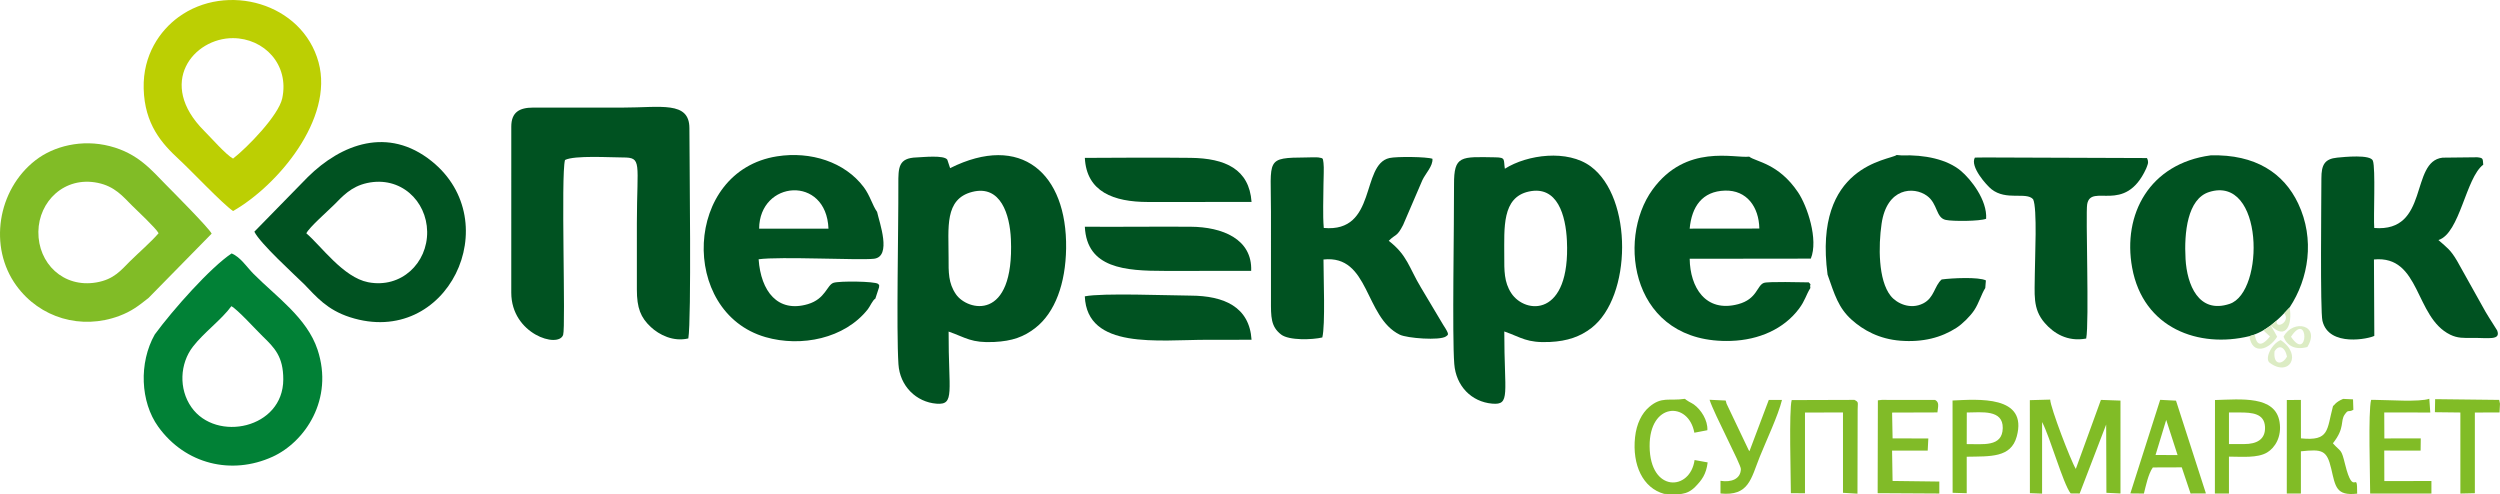
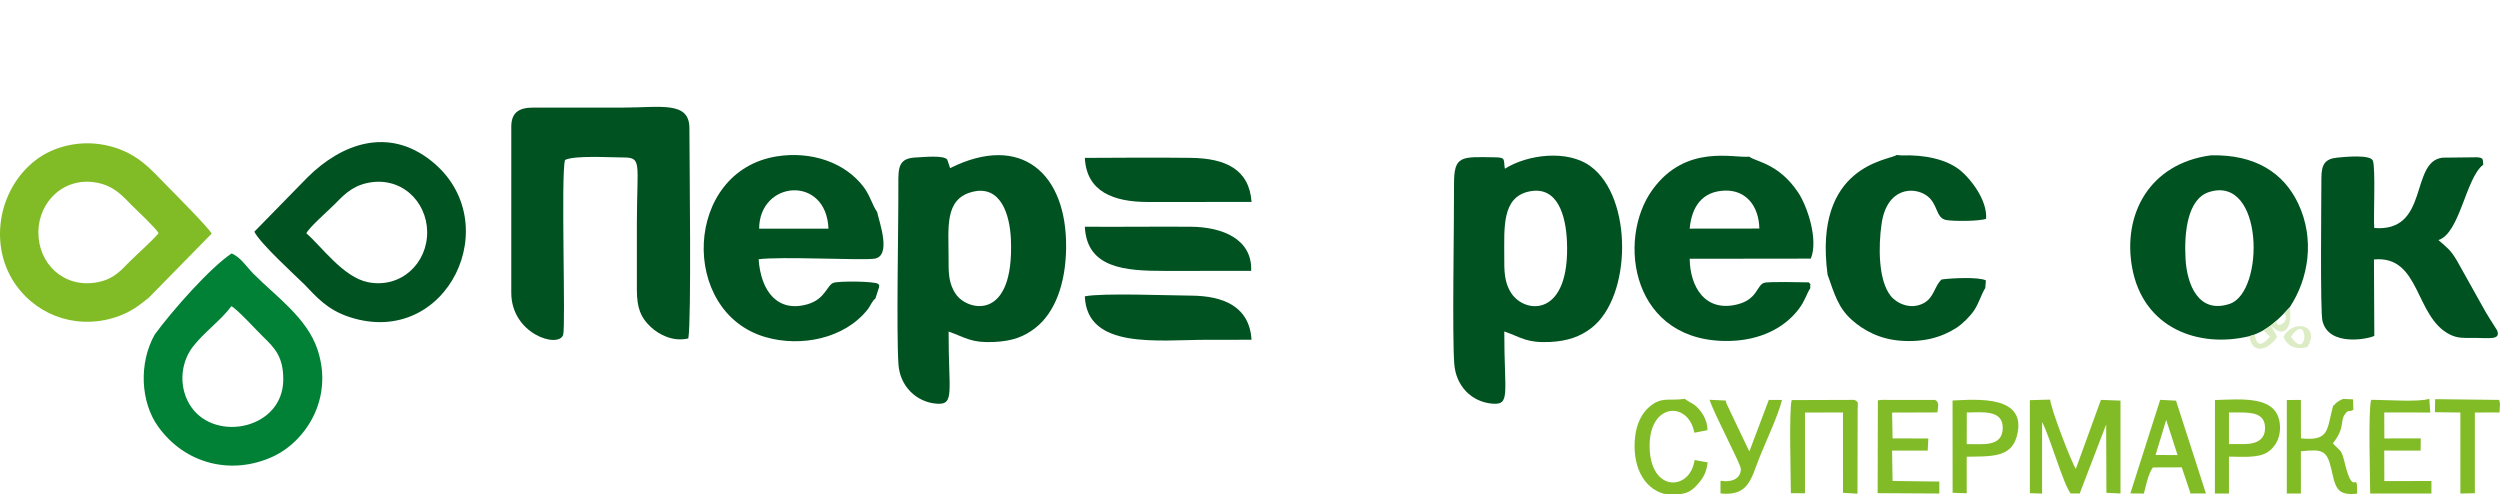
<svg xmlns="http://www.w3.org/2000/svg" xml:space="preserve" width="355.421mm" height="70.274mm" version="1.1" style="shape-rendering:geometricPrecision; text-rendering:geometricPrecision; image-rendering:optimizeQuality; fill-rule:evenodd; clip-rule:evenodd" viewBox="0 0 8506.35 1681.89">
  <defs>
    <style type="text/css">
   
    .fil0 {fill:#005221}
    .fil1 {fill:#018136}
    .fil4 {fill:#81BB28}
    .fil2 {fill:#81BC26}
    .fil3 {fill:#BCCF03}
    .fil5 {fill:#DCECC4}
   
  </style>
  </defs>
  <g id="Слой_x0020_1">
    <g id="_2708886563904">
      <path class="fil0" d="M1739.66 430.9l-0.05 564.64c-0.19,141.73 161.01,190.94 176.49,143.76 9.22,-28.09 -8.05,-543.16 6.31,-594.92 31.97,-16.4 154.31,-8.61 196.64,-8.61 66.54,0 48.3,15.36 47.9,221.48l-0.01 227.93c-0.03,63.07 12.95,95.2 47.45,127.47 28.48,26.64 76.54,51.05 127.65,38.85 11.05,-65.87 3.74,-604.05 3.66,-715.43 -0.07,-93.05 -97.42,-70 -226.65,-70 -101.88,0 -203.76,-0.08 -305.63,0.02 -45.72,0.1 -73.76,15.46 -73.76,64.8z" />
      <path class="fil0" d="M3307.88 652.97c97.21,-25.03 128.16,77.5 131.75,161.1 12.14,283.13 -148.32,243.47 -186.91,187.32 -26.28,-38.24 -25.24,-75.29 -25.13,-124.99 0.22,-101.58 -14.64,-198.99 80.3,-223.43zm-75.09 -80.85l-9.52 -28.73c-10.72,-16.65 -84.78,-8.36 -104.5,-7.73 -61.94,1.97 -62.36,33.78 -62.11,92.08 0.63,148.17 -7.16,491.48 0.31,611.29 4.66,74.68 60.59,129.25 129.84,134.56 63.1,4.84 40.23,-40.49 40.86,-245.39 59.23,20.71 76.65,39.31 155.49,35.38 60.63,-3.03 100.56,-17.04 140.25,-48.23 66.56,-52.31 102.34,-150.43 104.09,-270.02 3.75,-256.51 -153.98,-393.66 -394.71,-273.21z" />
      <path class="fil0" d="M5201.54 651.8c98.43,-21.8 125.97,82.29 129.96,167.44 12.23,260.72 -141.57,250.81 -189.34,178.24 -24.71,-37.54 -23.91,-77.25 -23.84,-126.27 0.13,-96.48 -8.23,-199.16 83.21,-219.41zm-81.2 -77.68c-5.02,-31.66 3.81,-38.24 -32.51,-38.83 -117.05,-1.88 -140.92,-7.05 -140.44,92.43 0.63,131.02 -6.72,514.94 0.83,610.91 5.89,74.78 58.24,128.64 129.08,134.77 63.08,5.46 40.95,-33.1 41.09,-245.63 58.95,20.56 75.81,39.6 155.48,35.82 59.38,-2.82 103.27,-18.45 141.02,-47.65 137.77,-106.57 141.35,-442.83 -2.11,-549.46 -79,-58.72 -215.52,-40.97 -292.43,7.63z" />
      <path class="fil0" d="M5749.18 777.94c6.82,-74.57 42.55,-127.3 120.37,-129.42 73.81,-2.02 115.33,55.52 116.69,129.16l-237.06 0.27zm410.69 202.03c-2.88,-18.75 5.55,-6.93 -5.43,-19.21 -23.92,-0.34 -138.44,-3.27 -152.64,1.8 -24.22,8.65 -22.51,55.04 -87.66,72.44 -111.08,29.67 -163.77,-57.72 -164.89,-154.53l412.14 -0.5c26.32,-64.64 -11.63,-178.35 -43.65,-225.92 -66.47,-98.76 -143.07,-103.23 -166.01,-121.04 -50.91,6.26 -214.94,-44.74 -328.93,112.2 -124.51,171.41 -70.36,526.2 267.56,514.71 94.31,-3.21 179,-40.21 230.88,-109.52 20.73,-27.69 23.47,-45.94 38.63,-70.44z" />
      <path class="fil0" d="M2818.91 777.98l-235.94 -0.01c1.13,-164.58 228.77,-183.09 235.94,0.01zm159.44 238.25l12.68 -38.75c0.4,-12.02 1.79,-4.99 -3.61,-11.73 -11.75,-8.7 -130.09,-10.15 -151.14,-3.53 -22.68,7.13 -27.34,54.8 -87.44,72.63 -102.77,30.5 -160.04,-43.86 -167.62,-152.67 72.3,-10.18 343.6,4.02 392.42,-1.73 61.43,-7.23 18.46,-123.41 10.68,-159.45 -16.07,-22.61 -23.84,-55.52 -45.48,-84.3 -64.42,-85.65 -180.37,-122.68 -294.82,-104.77 -318.22,49.78 -333.42,530.3 -39.3,615.16 120.92,34.89 269.21,5.27 348.07,-94.83 7.71,-9.79 16.48,-31.22 25.55,-36.04z" />
      <path class="fil0" d="M7436.43 881.57c-5.17,-90.2 6.46,-204.72 79.98,-228.13 186.44,-59.38 190.25,340.46 70.03,380.51 -106.08,35.33 -145.07,-66.16 -150.01,-152.38zm217.15 262.27c57.48,-15.66 98.38,-55.53 136.98,-97.87 64.49,-97.34 86.74,-231.94 29.12,-353.5 -48.91,-103.19 -145.2,-167.91 -297.68,-163.9 -208.63,28.15 -300.36,201.02 -267.26,382.35 37.77,206.92 227.25,274.53 398.84,232.92z" />
      <path class="fil0" d="M8078.73 1142.74l-1.23 -259.89c159.38,-15.17 138.03,196.75 259.62,255.98 25.02,12.19 45.52,11.27 75.8,10.96 54.23,-0.56 96.59,9.22 83.94,-25.17 -0.28,-0.75 -14.19,-22.64 -14.19,-22.65 -10.27,-15.89 -16.19,-25.65 -25.75,-41.5l-96.62 -172.89c-22.9,-38.6 -33.46,-44.17 -63.43,-70.79 73.37,-23.05 92.85,-211.6 152.52,-256.41 -2,-20.52 0.82,-22.98 -20.71,-25.26l-117.76 1.31c-112.09,12.9 -43.5,254.59 -232.42,239.31 -3.05,-37.38 4.9,-202.53 -4.62,-228.88 -7.99,-22.1 -97.65,-12.87 -121.2,-10.56 -43.47,4.27 -53.97,24.93 -54,70.55 -0.04,67.6 -4.49,451.07 3.57,484.83 21.82,91.41 161.87,60.05 176.48,51.06z" />
-       <path class="fil0" d="M4499.24 1148.23c10.62,-42.93 3.91,-207.23 3.97,-265.28 157.47,-16.88 138.78,196.89 259.63,255.86 24.77,12.09 135.87,20.63 157.08,5.96 7.11,-6.62 14.54,-2.87 -9.5,-39.68l-75.46 -126.53c-41.54,-69.06 -45.88,-109.65 -109.66,-159.16 24.16,-24.39 27.65,-12.39 48.93,-54.11l65.41 -152.13c10.91,-23.3 36.42,-48.2 34.35,-72.87 -19.44,-7.06 -121.14,-8.14 -146,-2.66 -98.72,21.74 -41.18,254.76 -223.77,238 -3.89,-45.12 -1.04,-101.52 -1.03,-147.89 0,-16.73 2.27,-59.39 0.12,-73.05 -2.74,-17.44 -0.08,-15.82 -17.28,-18.96 -5.94,-1.09 -33.03,-0.05 -41.02,0.01 -140.83,1.13 -120.47,4.27 -120.47,185.25 0,100.14 0.23,200.31 -0.01,300.45 -0.14,56.8 -0.81,89.69 34.64,116.88 27.04,20.74 106.67,17.95 140.06,9.91z" />
      <path class="fil1" d="M963.85 1290.8c0,167.95 -228.33,214.74 -312.49,94.95 -44.29,-63.03 -39.05,-148.89 4.73,-205.84 36.96,-48.07 98.08,-92.48 131.09,-138.07 20.8,10.71 84.7,81.23 106.12,101.96 41.62,40.27 70.55,69.92 70.55,147zm-437.42 -152.54c-54.29,96.31 -49.08,228.96 12,313.75 92.07,127.8 249.61,165.4 388.55,102.27 110.52,-50.21 209.38,-195.44 153.45,-364.5 -35.85,-108.36 -140.88,-180.37 -218.23,-258.36 -22.59,-22.77 -44.19,-57.02 -74.15,-69.08 -71.39,47.16 -199.88,191.61 -261.62,275.93z" />
      <path class="fil2" d="M539.64 793.51c-27.04,31.22 -66.18,64.66 -97.03,95.13 -30.28,29.91 -54.03,61.99 -114.77,72.38 -112.59,19.27 -198.67,-65.09 -197.31,-172.62 1.3,-102.97 88.66,-189.67 202.3,-166.18 57.58,11.9 85.1,45.91 115.13,75.92 18.39,18.37 81.97,77.33 91.69,95.36zm-484.16 178.07c80.25,110.65 221.31,151.82 350.54,103.25 42.31,-15.9 65.74,-34.47 99.5,-61.2l214.59 -218.62c-7.18,-17.1 -131.91,-142.51 -155.77,-166.65 -48.84,-49.44 -94.5,-106.26 -190.29,-131.02 -95.71,-24.74 -191.62,-0.2 -253.78,48.29 -129.12,100.73 -159.92,294.8 -64.8,425.95z" />
-       <path class="fil0" d="M1042.27 793.84c9.72,-20.21 73.35,-75.93 94.38,-96.95 28.24,-28.23 57.32,-62.13 112.55,-74.15 113.53,-24.7 202.7,60.46 204.21,165.5 1.53,106.7 -88.09,194.01 -200.9,172.04 -84.69,-16.49 -159.98,-123.67 -210.23,-166.44zm5.04 -191.42l-181.86 185.9c19.34,39.71 133.59,143.53 168.92,178.12 41.91,43.18 78.3,87.75 156.44,112.9 332.03,106.88 535.48,-324.67 277.49,-531.24 -147.75,-118.31 -306.45,-58.72 -421,54.33z" />
-       <path class="fil3" d="M792.93 539.62c-24.25,-13.16 -74.07,-70.25 -97.74,-93.86 -163.43,-162.98 -36.54,-316.68 97.76,-316 105.53,0.53 191.89,89.54 167.42,204.6 -12.47,58.63 -119.17,167.71 -167.43,205.27zm291.04 -327.37c-55.16,-202.55 -313.28,-273.72 -477,-153.84 -62.31,45.62 -121.1,128.03 -118.13,242.98 3.14,121.66 61.69,186.97 120.18,240.92 42.27,38.98 145.97,149.21 183.91,175.78 151.66,-86.47 343.47,-313.32 291.04,-505.84z" />
+       <path class="fil0" d="M1042.27 793.84c9.72,-20.21 73.35,-75.93 94.38,-96.95 28.24,-28.23 57.32,-62.13 112.55,-74.15 113.53,-24.7 202.7,60.46 204.21,165.5 1.53,106.7 -88.09,194.01 -200.9,172.04 -84.69,-16.49 -159.98,-123.67 -210.23,-166.44m5.04 -191.42l-181.86 185.9c19.34,39.71 133.59,143.53 168.92,178.12 41.91,43.18 78.3,87.75 156.44,112.9 332.03,106.88 535.48,-324.67 277.49,-531.24 -147.75,-118.31 -306.45,-58.72 -421,54.33z" />
      <path class="fil0" d="M6218.41 934.45c23.95,68.24 36.88,113.01 81.9,153.48 39.91,35.87 94.31,65.74 165.84,71.33 76.35,5.96 139.3,-10.45 191.21,-44.1 20.58,-13.34 46.73,-39.64 59.85,-59.29 16.11,-24.14 24.93,-56.07 37.82,-75.89l2.05 -25.88c-24.68,-12.48 -117.1,-7.81 -150.44,-3.2 -25.05,21.83 -24.78,62.19 -62.89,81.5 -43.59,22.09 -89.86,0.25 -110.54,-25.63 -42.9,-53.69 -41.92,-170.38 -31,-245.52 17.88,-123.04 109.22,-127.81 154.21,-95.2 37.8,27.4 29.84,74.87 64.26,82.27 24.4,5.25 115.83,4.58 137.26,-3.94 4.09,-63.8 -51.98,-134.45 -85.8,-162.94 -46.95,-39.54 -123.78,-55.5 -201.72,-52.66l-16.92 -1.42c-24.37,18.37 -284.84,32.79 -235.1,407.09z" />
-       <path class="fil0" d="M6923.64 928.22c-0.07,72.18 -8.79,121.79 33.77,170.76 29.69,34.16 76.43,64.95 140.98,52.9 10.69,-54.87 -2.27,-424.79 3.3,-456.78 12.83,-73.64 128.45,36.58 200.68,-121.48 0.62,-1.36 5.22,-13.16 5.55,-15.35 0.21,-1.44 3.31,-8.7 -2.83,-20.5l-549.81 -2.01 -35.69 0.44c-17.56,30.94 40.4,94.82 56.16,107.35 50.9,40.52 118.09,8.04 141.98,34.33 14.82,30.01 6.02,202.45 5.92,250.33z" />
      <path class="fil0" d="M4108.24 1156.15l150.23 -0.11c-7.29,-111.93 -93.31,-149.56 -207.16,-150.19 -75.75,-0.41 -300.87,-9.65 -360.21,2.46 7.57,182.08 249.86,147.84 417.15,147.83z" />
      <path class="fil0" d="M3906.21 687.28l352.27 -0.13c-8.06,-111.94 -89.7,-148.66 -207.22,-150.03 -119.49,-1.39 -240.47,-0.48 -360.04,0.1 5.63,115.58 98.31,150.06 214.99,150.06z" />
      <path class="fil0" d="M3963.2 921.78l293.98 -0.05c4.21,-108.81 -98.41,-149.52 -205.91,-150.25 -119.95,-0.82 -240.08,0.84 -360.05,-0.03 6.67,141.48 137.02,150.34 271.98,150.34z" />
      <path class="fil2" d="M6975.84 1359.64l-69.21 1.9 0.21 316.46 41.44 1.58 0.07 -243.62c27.72,52.89 71.06,209.09 97.04,242.94l30.8 0.3 90.15 -234.74 0.81 232.28 47.87 2.41 0.03 -316.11 -66.57 -2.39 -85.41 234.9c-17.04,-27.37 -86.34,-208.63 -87.22,-235.89z" />
      <path class="fil4" d="M6309.84 1360.62l-213.52 0.68c-9.62,35.13 -2.8,261.71 -2.8,316.74l48.03 0.39 -0.01 -274.77 129.28 -0.21 0.05 273.35 49.28 2.96 0.61 -285.78c-0.05,-24.49 4.69,-25.5 -10.92,-33.36z" />
      <path class="fil2" d="M7938.14 1381.94c-21.61,80.99 -11.14,119.64 -109.09,109.59l-0.14 -130.64 -47.9 0.04 -0.08 318.36 48 0.06 -0.02 -143.78c72.37,-7.41 88.26,-4.92 103.34,59.59 14.21,60.78 16.49,92.62 88.14,84.49 0.47,-89.24 -11.66,20.08 -41.14,-100.11 -13.48,-54.96 -13.45,-39.8 -41.43,-71.17 42.32,-53.36 23.91,-74.94 40.35,-98.17 13.62,-19.24 11.01,-5.64 29.31,-15.8l-1.15 -35.6 -33.64 -1.56c-26.97,11.02 -31.97,24.3 -32.56,22.66 -0.25,-0.7 -1.25,1.43 -1.98,2.03z" />
      <path class="fil2" d="M8265.83 1356.84c-34.07,11.81 -141.02,3.84 -184.42,3.79l-13.53 -0.04c-10.5,39.01 -3.28,260.95 -3.28,318.7l208.43 -0.04 0 -42.58 -160.23 0.23 -0.28 -103.83 123.71 0.17 0.55 -41.61 -123.89 0.22 -0.39 -88.39 156.64 0.15 -3.31 -46.77z" />
      <path class="fil4" d="M6584.39 1360.88l-181.36 -0.21 -13.49 1.46 -0.73 315.89 209.82 1.21 0 -40.73 -159.03 -2.02 -1.73 -103.21 121.23 -0.18 2.13 -41.09 -121.59 -0.42 -1.69 -87.77 154.22 -0.5c2.25,-21.17 7.14,-34.18 -7.78,-42.42z" />
      <path class="fil2" d="M7370.63 1428.77l38.72 119.74 -74.98 -0.45 36.26 -119.29zm-122.02 250.1l46.14 0.46c7,-27.76 14.83,-66.9 30.38,-88.81l98.43 -0.35 29.95 89.01 52.23 -0.26 -101.78 -315.7 -53.84 -2.78 -101.51 318.43z" />
      <path class="fil2" d="M7584.14 1403.48l36.26 0c42.85,0 84.02,3.32 86.4,48.62 2.29,43.56 -28.7,58.89 -70.86,58.85l-51.81 -0.01 0.01 -107.46zm-47.89 275.77l47.86 0.05 0 -125.6c43.42,0 96.79,5.57 129.74,-14.05 26.98,-16.07 50.51,-53.4 42.5,-103.72 -14.4,-90.41 -130.68,-77.22 -219.75,-74.79l-0.34 318.1z" />
      <path class="fil2" d="M6692.11 1403.56c51.2,-0.4 123.38,-10.69 122.34,52.96 -1.07,65.83 -68.64,53.88 -122.59,54.54l0.24 -107.51zm-48.24 273.22l48.01 1.51 -0.02 -124.23c80.36,-1.55 150.22,3.98 170.11,-68.53 38.86,-141.65 -132.67,-126.72 -218.34,-122.78l0.24 314.03z" />
      <path class="fil2" d="M5662.32 1680.39c48.63,2.37 76.55,5.85 106.2,-24.42 21.59,-22.05 36.96,-41.95 41.88,-82.59l-44.52 -8.06c-14.42,105.22 -151.68,112.29 -152.97,-46.58 -1.22,-149.92 132.44,-154.06 152.21,-46.39l44.27 -8.5c1.95,-33.58 -21.45,-70.02 -45.96,-87.62 -6.59,-4.73 -7.91,-4.43 -16.69,-9.58l-10.82 -6.98c-0.64,-1.89 -2.47,-1.66 -3.6,-2.61 -53.12,8.08 -77.95,-9.1 -121.04,27.82 -24.82,21.27 -42.97,56.78 -47.89,102.57 -10.16,94.71 26.62,173.23 98.94,192.93z" />
      <path class="fil2" d="M5874.73 1373.71l-3.01 -10.88 -54.89 -2.52c16.31,50.15 106.98,219.99 106.6,235.73 -0.84,34.46 -33.43,45.88 -69.35,39.97l-0.04 43.07c96.68,9.8 103.62,-50.09 133.69,-124.93 21.86,-54.4 62.43,-139.99 75.56,-193.27l-44.92 0 -65.79 174.53c-0.41,-0.79 -1.78,-3.75 -2.17,-2.9l-75.68 -158.81z" />
      <polygon class="fil2" points="8506.35,1373.71 8503.65,1360.68 8285.73,1358.17 8284.87,1402.58 8371.53,1403.59 8371.56,1679.29 8420.84,1678.21 8420.81,1403.64 8504.78,1403.4 " />
      <path class="fil5" d="M7795.2 1145.76c60.99,-91.76 60.48,90.28 0,0zm55.58 34.99c46.65,-75.22 -48.17,-96.93 -80.96,-34.99 11.07,29.36 37.94,46.65 80.96,34.99z" />
-       <path class="fil5" d="M7781.63 1213.1c-15.03,28.81 -47.51,31.01 -42.43,-17.44 13.89,-23.83 35.05,-16.94 42.43,17.44zm-58.41 21.59c65.89,48.61 112.13,-26.51 37.05,-77.45 -30.77,11.4 -56.45,64.24 -37.05,77.45z" />
      <path class="fil5" d="M7701.06 1123.89l22.59 21.01c-17.46,22.09 -44.1,44.55 -51.47,-6.13l-18.6 5.07c9.38,66.3 67.08,46.23 94.52,1.92 -11.04,-21.37 -22.24,-37.74 -22.07,-38.47 -13.82,9.98 -14.31,10.05 -24.97,16.6z" />
      <path class="fil5" d="M7771.94 1065.86c24.25,28.95 -31.96,57.92 -25.17,24.34 -0.39,0.2 -20.49,16.8 -20.74,17.09 53.67,53.71 74.59,-6.23 64.53,-61.33 -4.64,5.03 -15.48,15.74 -18.62,19.9z" />
    </g>
  </g>
</svg>